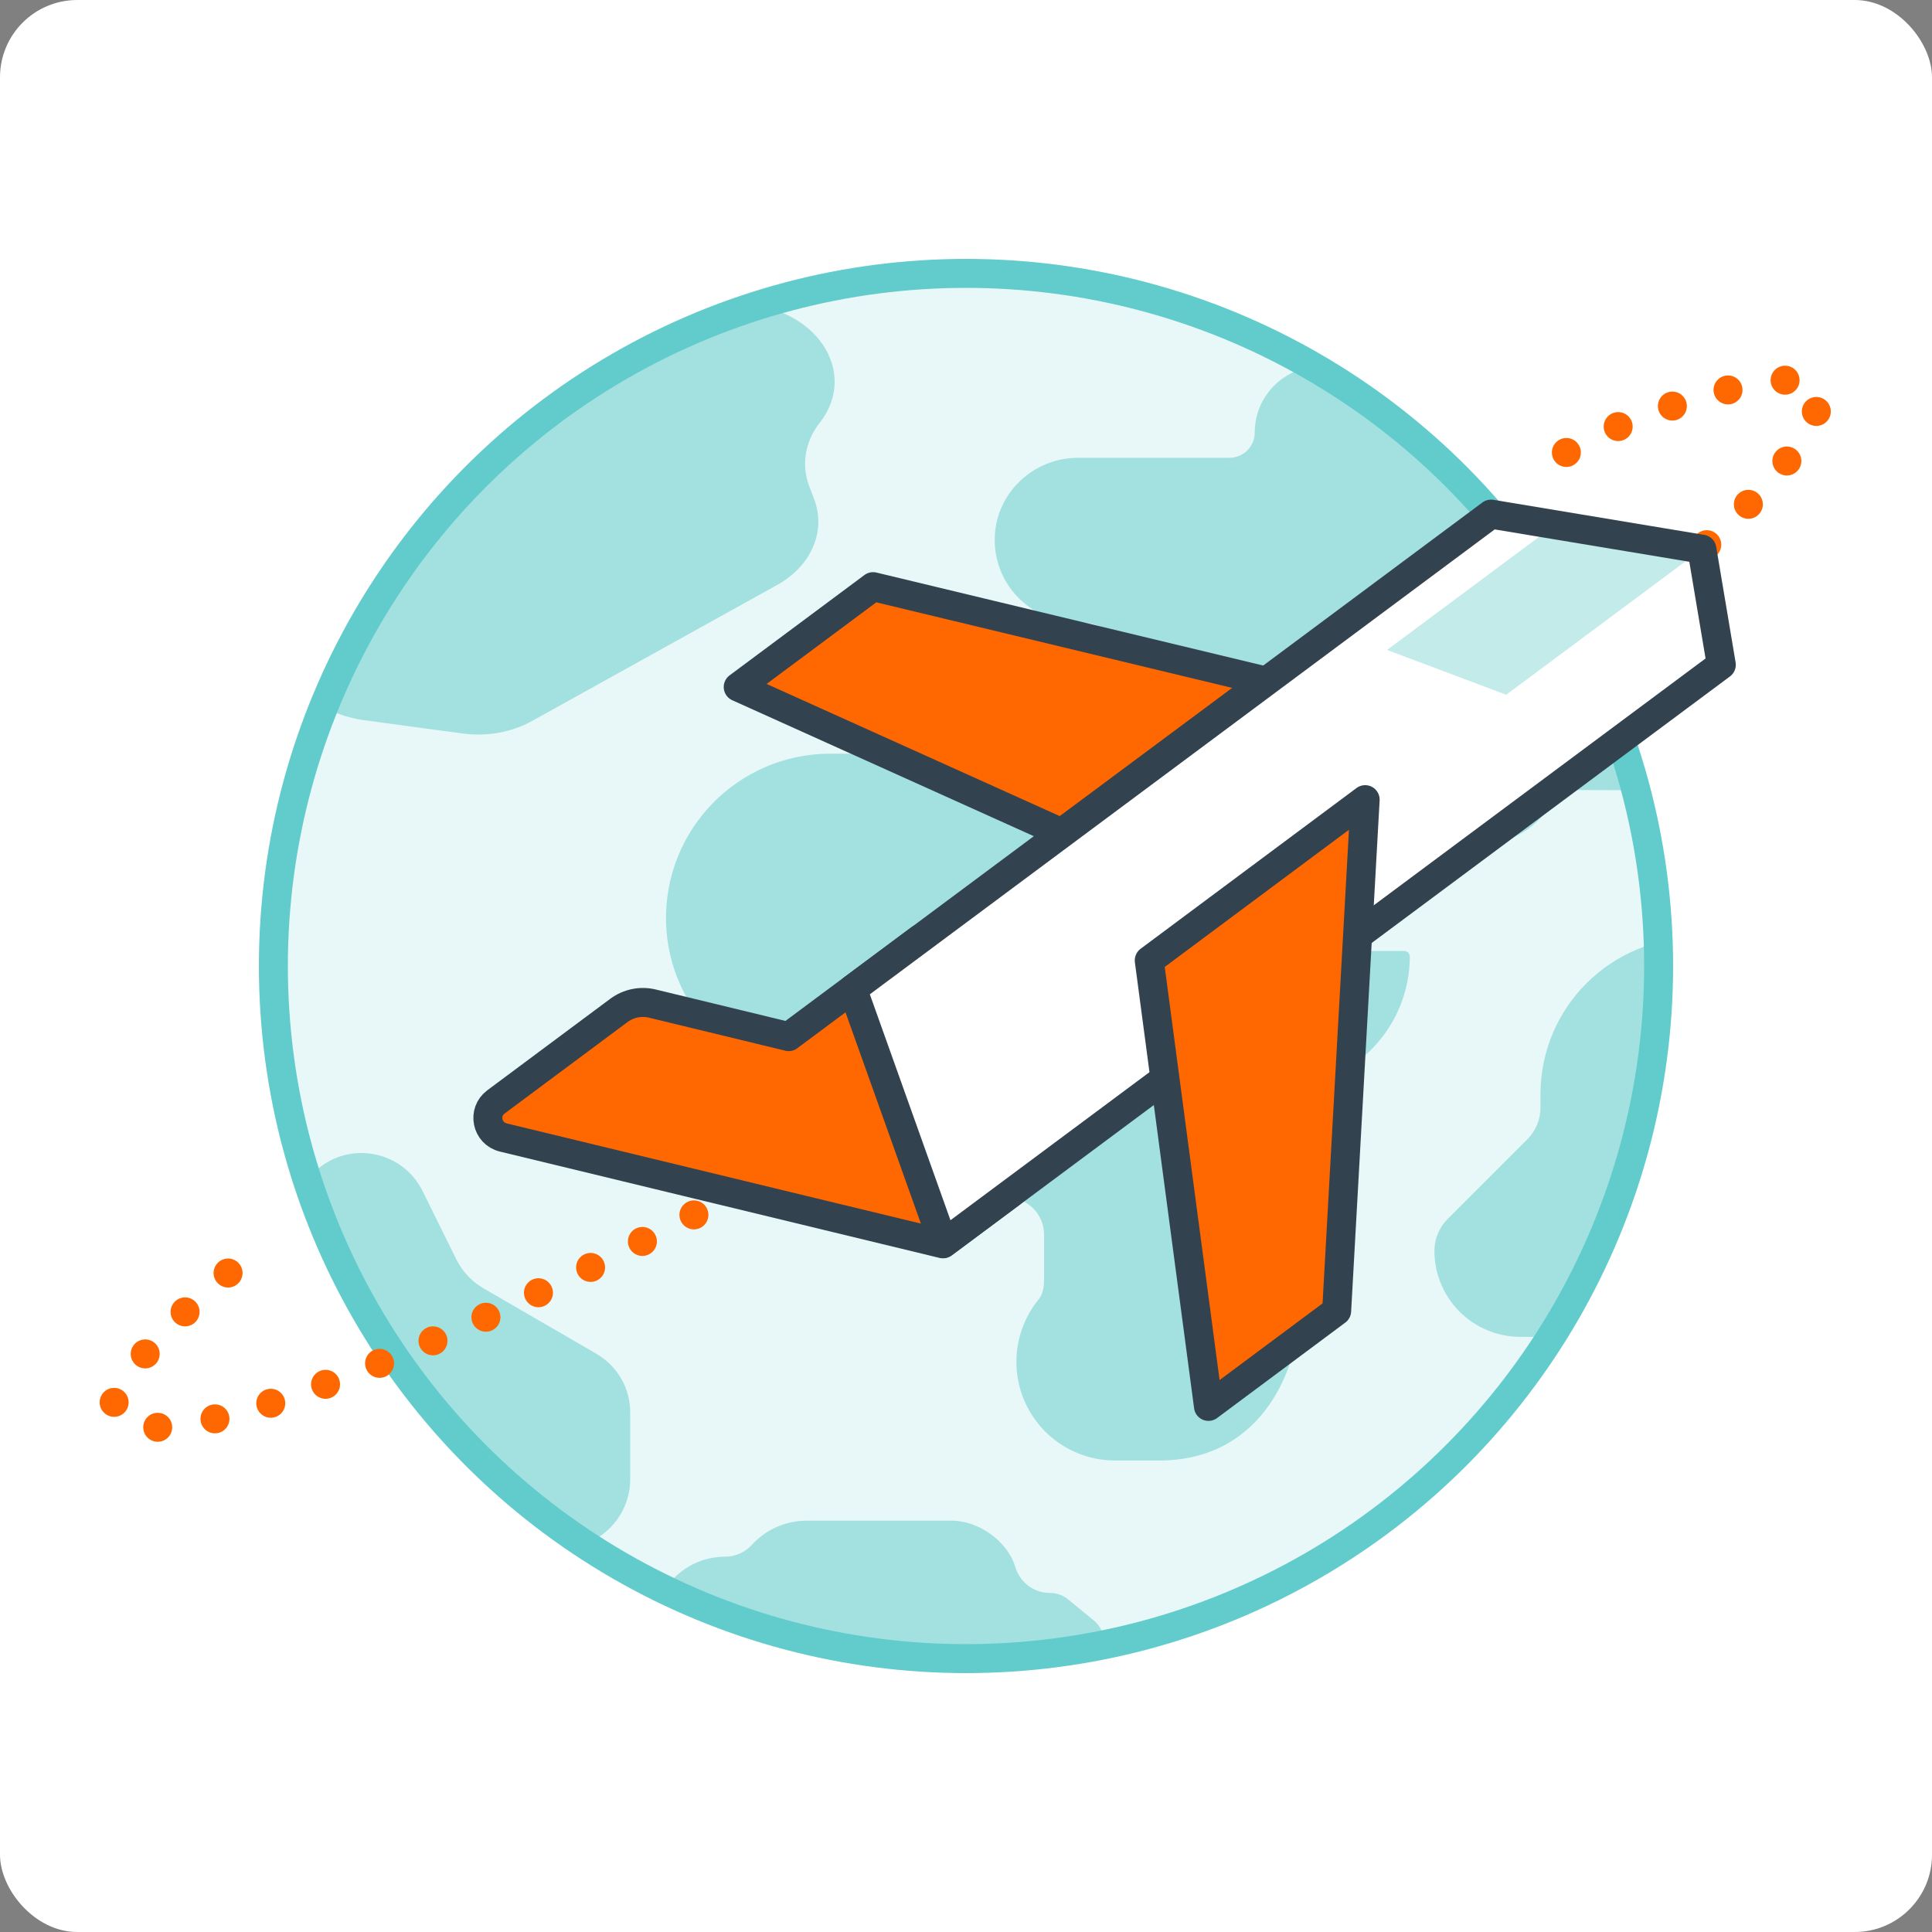
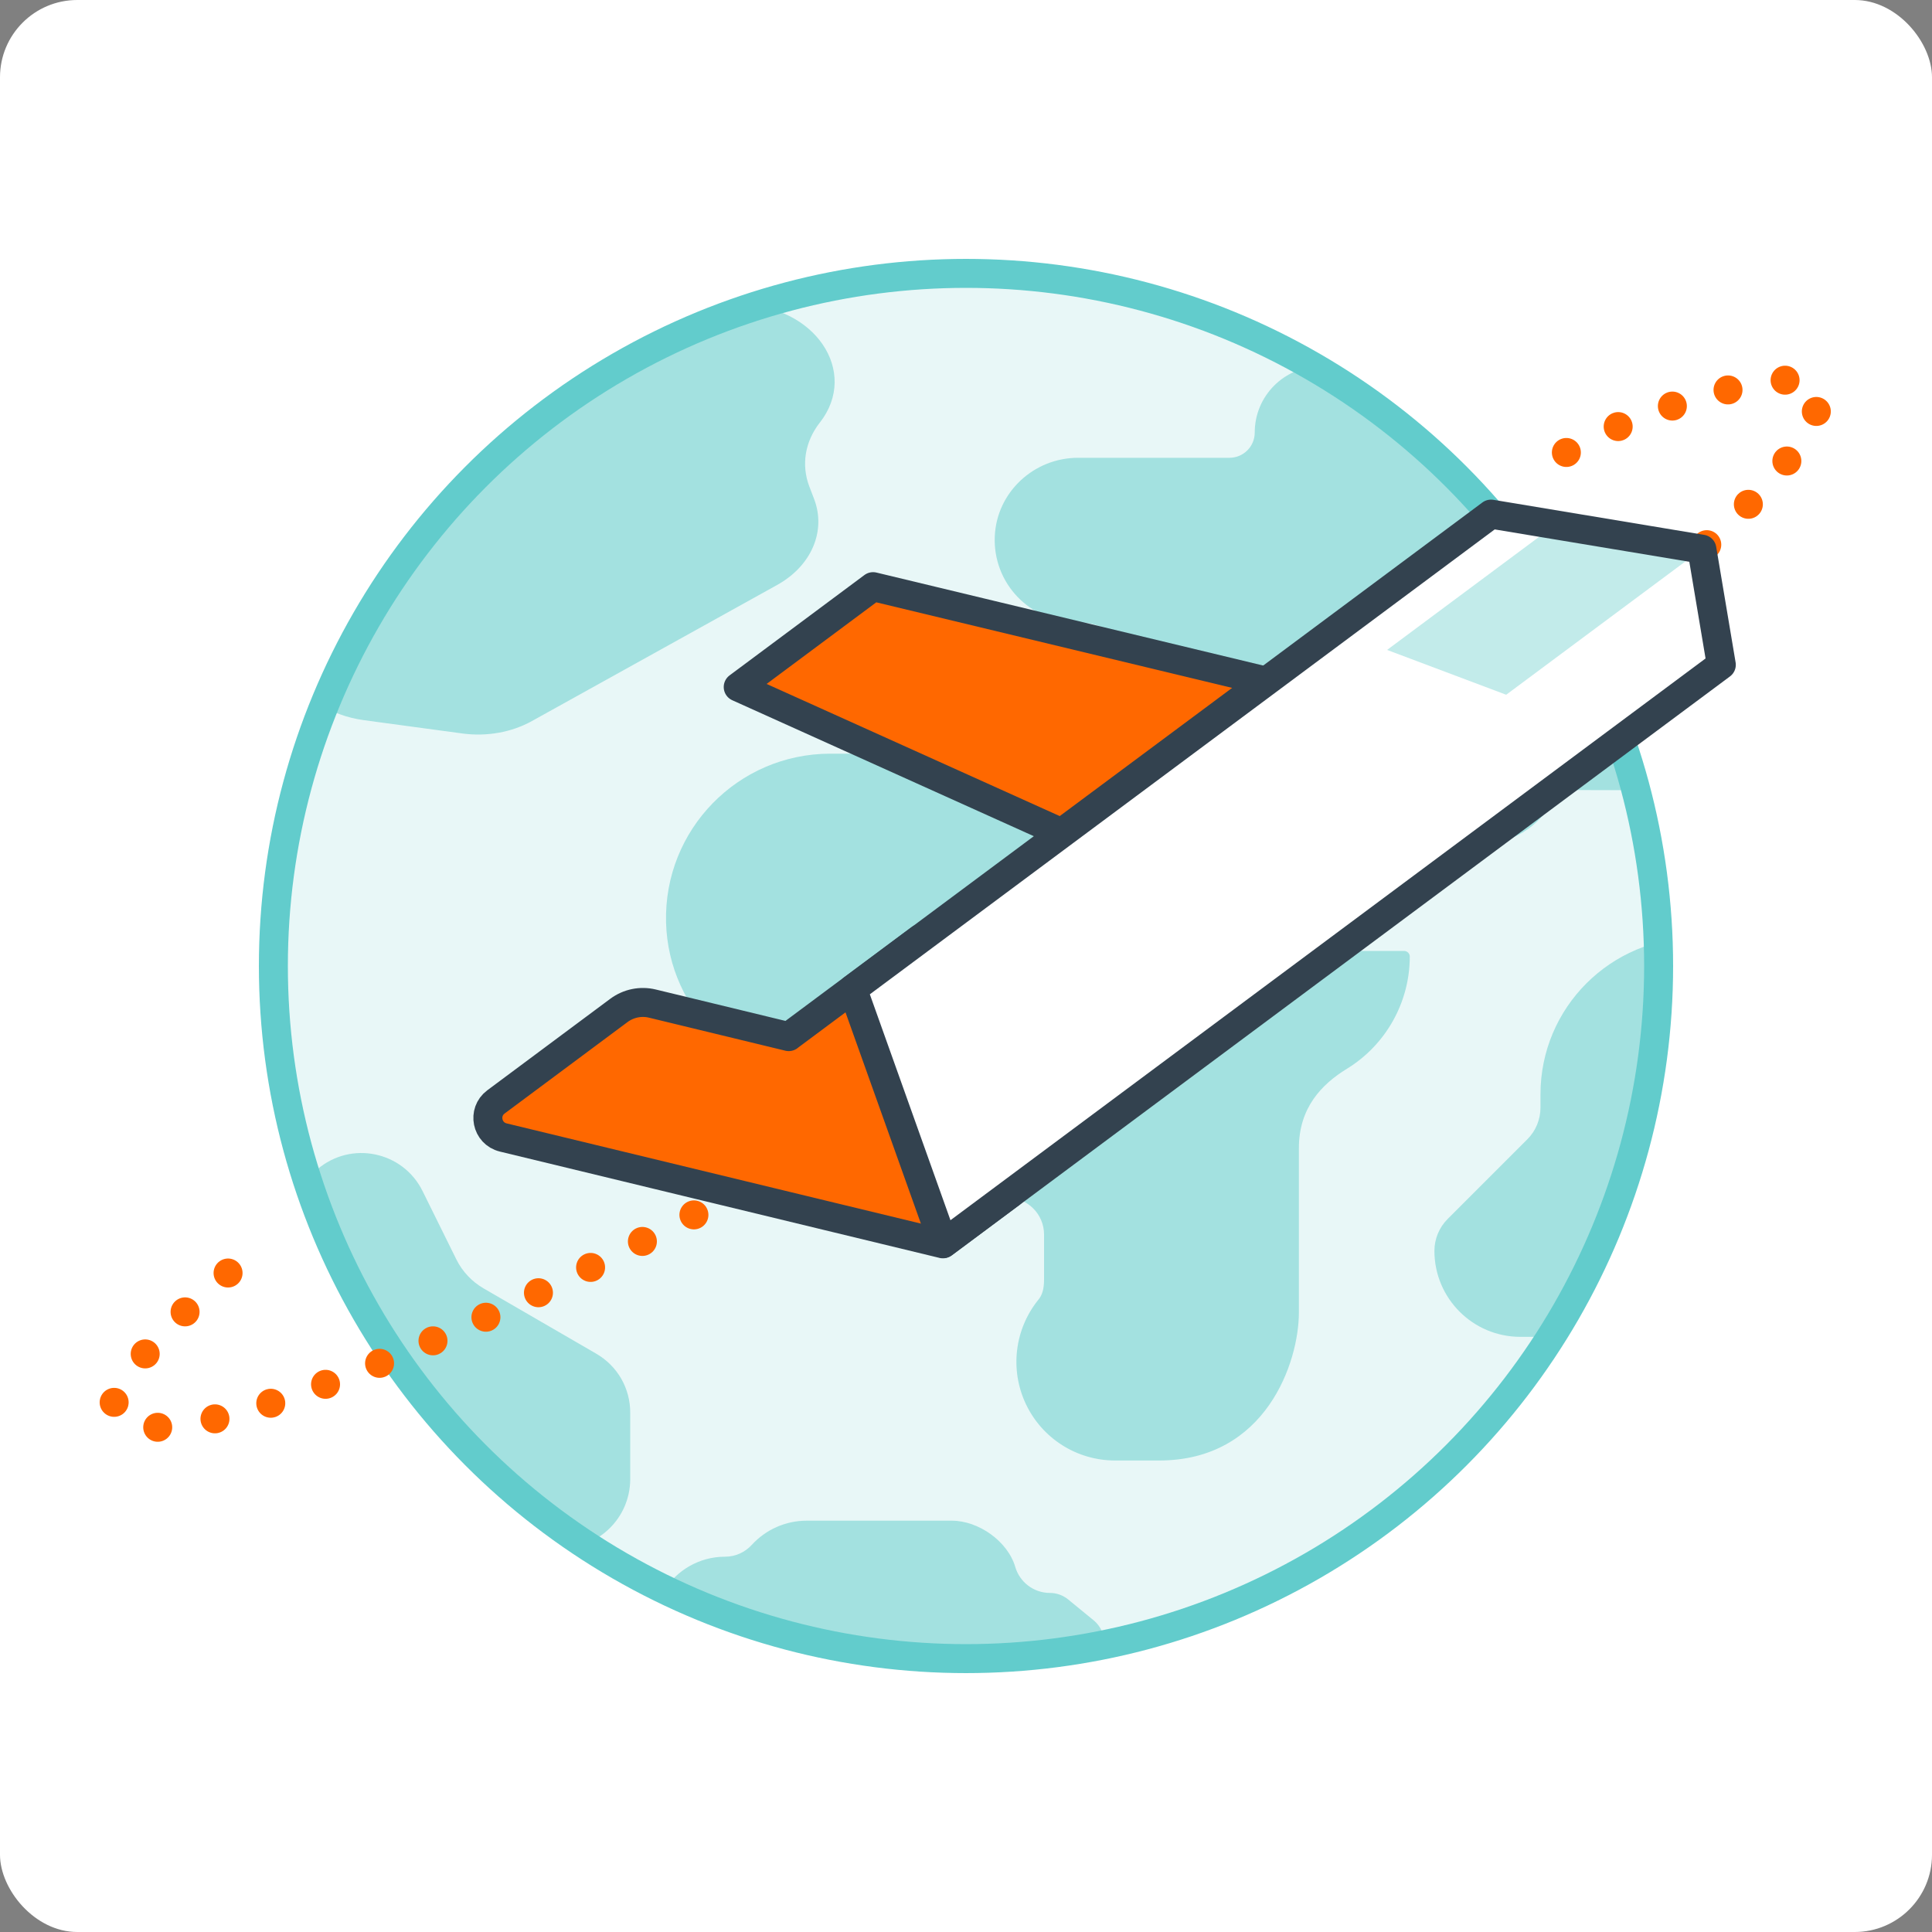
<svg xmlns="http://www.w3.org/2000/svg" id="Layer_1" viewBox="0 0 200 200">
  <rect x="0" y="0" width="200" height="200" fill="#808080" stroke="none" />
  <defs>
    <style>
      .cls-1, .cls-2, .cls-3, .cls-4 {
        fill: none;
      }

      .cls-5 {
        fill: #a3e1e0;
      }

      .cls-2 {
        stroke: #62cccc;
      }

      .cls-2, .cls-6, .cls-3, .cls-4 {
        stroke-linecap: round;
        stroke-linejoin: round;
        stroke-width: 3px;
      }

      .cls-7 {
        fill: #fff;
      }

      .cls-6 {
        fill: #ff6800;
      }

      .cls-6, .cls-3 {
        stroke: #33424f;
      }

      .cls-8 {
        fill: #c2ebea;
      }

      .cls-4 {
        stroke: #ff6800;
        stroke-dasharray: 0 6;
      }

      .cls-9 {
        fill: #e8f7f7;
      }

      .cls-10 {
        clip-path: url(#clippath);
      }
    </style>
    <clipPath id="clippath">
      <circle class="cls-1" cx="100" cy="100" r="71.7" />
    </clipPath>
  </defs>
  <rect class="cls-7" x="0" y="0" width="200" height="200" rx="8" ry="8" transform="translate(200 200) rotate(180)" />
  <g>
    <g>
      <circle class="cls-9" cx="100" cy="100" r="71.7" />
      <g class="cls-10">
        <g>
          <path class="cls-5" d="M68.29,166.32c-.02-.58.13-1.16.44-1.65,1.32-2.11,3.65-3.52,6.32-3.52,1.1,0,2.08-.47,2.77-1.22,1.46-1.6,3.52-2.51,5.68-2.51h15.03c2.77,0,5.79,2.13,6.57,4.79.45,1.55,1.89,2.69,3.59,2.69h0c.69,0,1.35.24,1.88.67l2.65,2.17c.69.57,1.09,1.41,1.09,2.3h0c0,1.64-1.33,2.97-2.97,2.97h-36.16c-3.73,0-6.78-2.96-6.9-6.69h0Z" />
          <path class="cls-5" d="M49.43,159.94l8.45.3c4.03.14,7.32-3.07,7.36-7.06v-6.89c.02-2.57-1.32-4.89-3.54-6.17l-11.63-6.74c-1.19-.69-2.19-1.72-2.82-2.99l-3.51-7.1c-2.04-4.11-7.41-5.24-10.92-2.22l-4.78,4.03s-8.54,10.86-7.98,17.45c.56,6.59,13.29,11.8,13.29,11.8h0c.1,3.27,2.81,5.86,6.09,5.8l9.99-.19Z" />
          <path class="cls-5" d="M161.16,81.79c-.13.36-.21.73-.39,1.07-1.47,2.79-4.37,4.53-7.52,4.53h-14.55c-1.88,0-3.4,1.52-3.4,3.4v4.25c0,1.88,1.52,3.4,3.4,3.4h6.65c.32,0,.59.26.59.58,0,4.74-2.48,9.15-6.51,11.62-2.61,1.6-4.97,4.03-4.97,8.22v17.02c0,5.11-3.4,15.31-14.46,15.31h-4.57c-3.95,0-7.54-2.27-9.23-5.84-1.69-3.57-1.17-7.78,1.32-10.84.35-.43.56-1.05.56-2.04v-4.68c0-2.11-1.73-3.82-3.84-3.83-2.11,0-3.82-1.72-3.82-3.83v-8.08h-14.28c-9.25,0-16.95-7.31-17.19-16.56-.25-9.61,7.46-17.47,17.01-17.47h25.42c3.64,0,6.72-2.81,6.9-6.44.2-3.92-2.92-7.17-6.8-7.17-4.83,0-8.72-4.02-8.5-8.9.2-4.56,4.05-8.12,8.62-8.12h9.78s5.89,0,5.89,0c1.45,0,2.62-1.17,2.62-2.62h0c0-3.79,3.07-6.86,6.86-6.86h17.81c8.15,0,14.75,6.6,14.75,14.75h0c0,1.45,1.17,2.62,2.62,2.62h4.69c3.12,0,5.65,2.53,5.65,5.65h0c0,3.12-2.53,5.65-5.65,5.65h-10.2c-1.45,0-2.62,1.17-2.62,2.62h0c0,1.45,1.17,2.62,2.62,2.62h2.31c2.76,0,4.99,2.23,4.99,4.99h0c0,2.76-2.24,5-5,4.99l-7.55-.02Z" />
          <path class="cls-5" d="M84.87,43.74h0c-1.54,1.97-1.94,4.39-1.09,6.62l.49,1.28c1.28,3.33-.27,6.95-3.83,8.92l-25.37,14.08c-2.1,1.17-4.68,1.63-7.2,1.29l-10.21-1.38c-6.98-.95-10.48-7.36-6.64-12.17l3.69-4.61c1.03-1.29,1.58-2.79,1.58-4.32v-13.95c0-4.4,4.41-7.96,9.84-7.96h30.41c7.76,0,12.47,6.92,8.32,12.22Z" />
          <path class="cls-5" d="M204.24,152.45l.32-8.98c.15-4.28-3.27-7.78-7.5-7.82h-7.32c-2.73-.02-5.2,1.4-6.56,3.76l-7.17,12.36c-.73,1.27-1.83,2.33-3.18,3l-7.55,3.73c-4.37,2.16-5.56,7.87-2.36,11.6l4.28,5.08s11.54,9.07,18.55,8.48,12.53-14.12,12.53-14.12h0c3.48-.1,6.22-2.99,6.16-6.47l-.2-10.61Z" />
-           <path class="cls-5" d="M189.53,65.04h0c1.06-1.68,1.34-3.74.75-5.64l-.34-1.09c-.88-2.84.19-5.93,2.64-7.61l17.5-12.01c1.45-1,3.23-1.39,4.97-1.1l7.04,1.18c4.82.81,7.23,6.28,4.58,10.38l-2.54,3.94c-.71,1.1-1.09,2.38-1.09,3.69v11.9c0,3.75-3.04,6.79-6.79,6.79h-20.98c-5.35,0-8.6-5.9-5.74-10.42Z" />
-           <path class="cls-5" d="M182.32,97.04h-6.61c-8.97,0-16.24,7.27-16.24,16.24v1.37c0,1.24-.49,2.42-1.36,3.29l-8.26,8.26c-.87.87-1.36,2.06-1.36,3.29h0c0,4.91,3.98,8.9,8.9,8.9h11.08c9.48,0,17.16-7.68,17.16-17.16h0c0-2.57,2.09-4.66,4.66-4.66h0c2.57,0,4.66-2.09,4.66-4.66h0c0-6.43-4.06-12.16-10.14-14.29l-.94-.33c-.49-.17-1.02-.26-1.54-.26Z" />
+           <path class="cls-5" d="M182.32,97.04h-6.61c-8.97,0-16.24,7.27-16.24,16.24v1.37c0,1.24-.49,2.42-1.36,3.29l-8.26,8.26c-.87.87-1.36,2.06-1.36,3.29h0c0,4.91,3.98,8.9,8.9,8.9h11.08c9.48,0,17.16-7.68,17.16-17.16h0c0-2.57,2.09-4.66,4.66-4.66h0c2.57,0,4.66-2.09,4.66-4.66c0-6.43-4.06-12.16-10.14-14.29l-.94-.33c-.49-.17-1.02-.26-1.54-.26Z" />
        </g>
      </g>
      <circle class="cls-2" cx="100" cy="100" r="71.7" />
    </g>
    <path class="cls-4" d="M162.15,46.84c8.17-4.89,24.3-9.18,25.76-6.87,4.33,6.82-32.62,36.81-81.24,66.13-48.62,29.33-91.07,47.26-94.81,40.07-1.26-2.43,8.46-12.2,15.45-17.32" />
    <g>
      <path class="cls-6" d="M81.65,107.31l-14.12-3.42c-1.2-.29-2.46-.03-3.45.7l-12.74,9.48c-1.41,1.05-.96,3.26.75,3.68l45.52,11.01,7.04-5.24-9.4-26.34-13.61,10.13Z" />
      <polygon class="cls-7" points="178.19 68.82 97.66 128.73 88.26 102.39 154.35 53.22 176.18 56.85 178.19 68.82" />
      <polygon class="cls-8" points="161 54.33 143.59 67.28 155.92 71.92 176.18 56.85 161 54.33" />
      <polygon class="cls-3" points="178.19 68.82 97.66 128.73 88.26 102.39 154.35 53.22 176.18 56.85 178.19 68.82" />
      <polygon class="cls-6" points="90.38 60.73 76.42 71.12 109.89 86.21 131.02 70.5 90.38 60.73" />
-       <polygon class="cls-6" points="138.37 135.71 125.1 145.59 118.97 99.42 141.32 82.78 138.37 135.71" />
    </g>
  </g>
</svg>